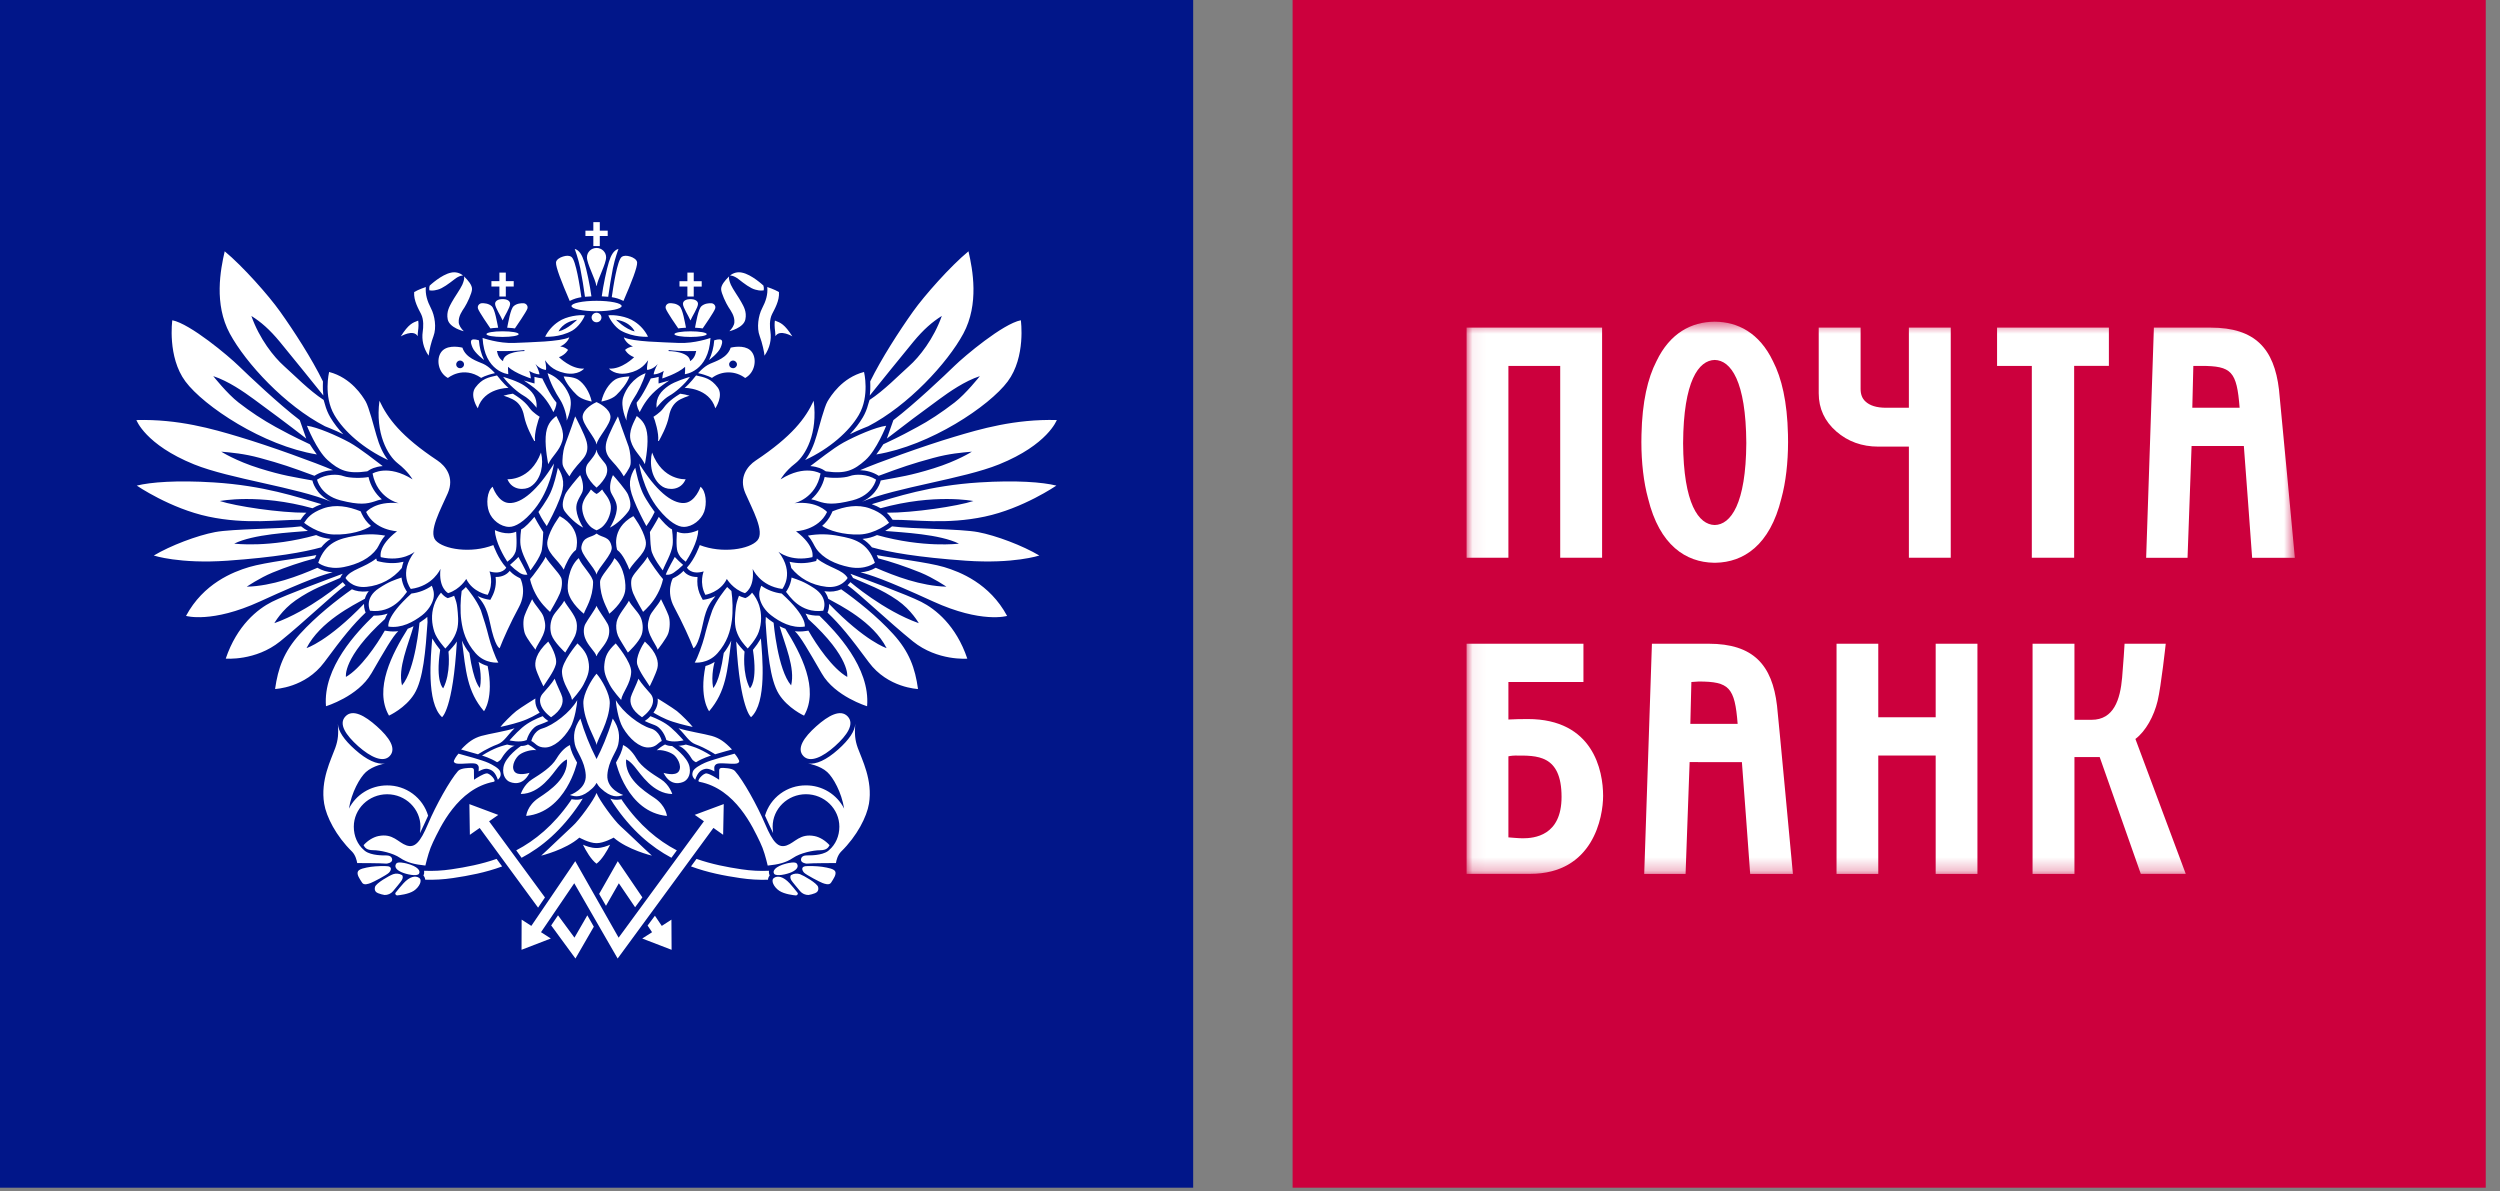
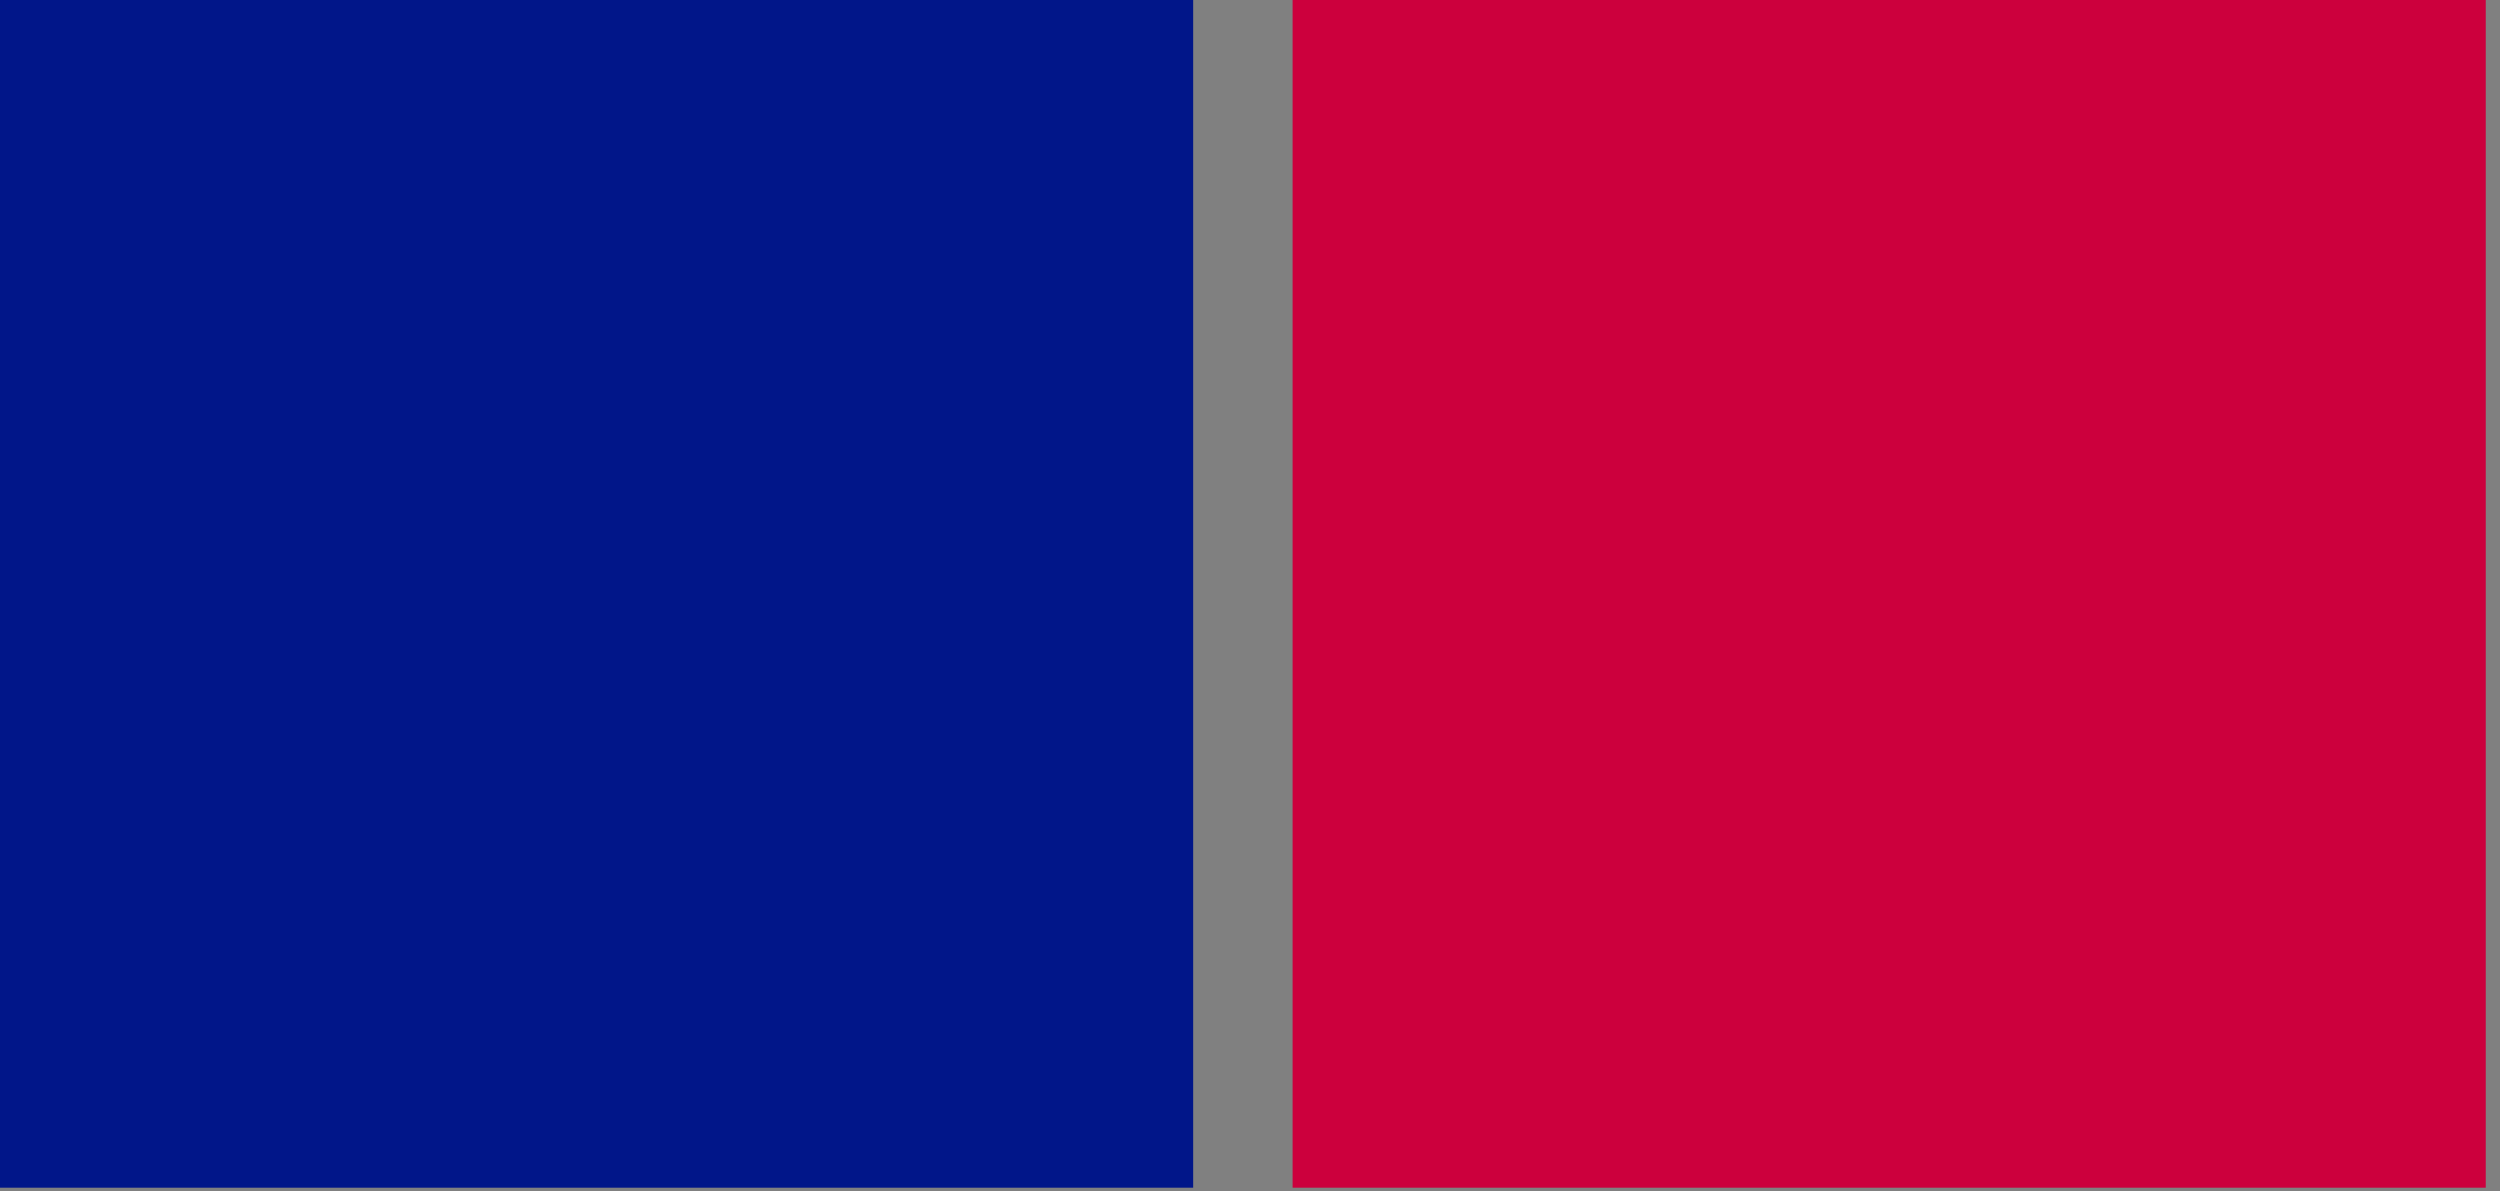
<svg xmlns="http://www.w3.org/2000/svg" width="191" height="91" viewBox="0 0 191 91" fill="none">
  <rect x="0" y="0" width="191" height="91" fill="#808080" stroke="none" />
  <path d="M0 0H91.158V90.74H0V0Z" fill="#011689" />
-   <path d="M60.091 65.97C59.21 66.194 58.994 66.547 59.148 66.763C59.304 66.969 60.091 66.812 60.503 66.622C60.921 66.427 61.022 66.194 60.88 65.98C60.766 65.809 60.227 65.938 60.091 65.97ZM53.099 25.036C53.542 25.072 53.508 25.061 53.685 25.092C53.788 24.945 54.567 23.816 54.636 23.58C54.716 23.353 54.529 23.177 54.352 23.168C54.177 23.158 53.828 23.177 53.591 23.393C53.338 23.621 53.181 24.643 53.099 25.036ZM66.469 38.846C65.519 38.499 64.543 38.691 63.603 39.063L63.513 39.262C63.334 39.648 63.084 39.944 62.811 40.178C63.301 40.529 64.427 40.874 65.643 40.835C66.866 40.807 67.926 39.941 67.926 39.941C67.681 39.593 67.429 39.193 66.469 38.846ZM64.76 44.159C64.39 43.509 63.317 43.389 62.413 42.672L62.354 42.861L62.15 42.91C61.55 43.059 60.923 43.062 60.322 42.919C60.384 43.066 60.432 43.283 60.455 43.399C61.081 44.163 61.965 44.699 63.139 44.835C64.308 44.965 64.76 44.159 64.76 44.159ZM62.529 38.304C63.124 38.499 63.666 38.597 65.141 38.223C66.708 37.817 66.931 36.641 66.931 36.641C66.244 36.2 65.359 36.205 64.91 36.376C64.46 36.538 63.438 36.538 63.004 36.441C62.854 37.103 62.495 37.701 61.98 38.147C62.186 38.188 62.365 38.244 62.529 38.304ZM63.789 57.008C64.721 56.171 65.31 55.313 64.762 54.735C64.217 54.155 63.293 54.658 62.356 55.494C61.422 56.329 60.834 57.185 61.378 57.762C61.884 58.302 62.855 57.843 63.789 57.008ZM61.43 54.675C62.605 52.647 61.188 49.93 60.003 48.038C59.853 47.982 59.705 47.917 59.562 47.843C59.977 49.299 60.767 51.03 60.442 52.364C59.409 51.166 59.104 47.577 59.104 47.577C58.894 47.443 58.695 47.293 58.508 47.13C58.508 47.257 58.501 47.395 58.492 47.53C58.635 49.693 58.816 51.916 59.505 53.024C60.184 54.112 61.43 54.675 61.43 54.675ZM58.904 47C59.577 47.522 60.483 48.019 61.482 47.871C61.482 47.871 61.712 47.14 59.722 45.346C59.16 45.279 58.623 45.074 58.16 44.749C58.078 44.978 57.943 45.285 58.043 45.724C58.141 46.166 58.451 46.649 58.904 47ZM66.115 35.154C66.971 34.396 67.705 32.528 67.705 32.528C66.918 32.625 65.387 33.295 64.46 33.8C63.608 34.268 62.414 35.246 61.908 35.609C62.506 35.654 62.855 35.864 62.886 35.882L63.089 36.01C64.61 36.228 65.23 35.935 66.115 35.155V35.154ZM62.605 47.041L62.56 47.036C62.214 47.045 61.869 46.991 61.543 46.878C61.632 47.031 61.701 47.17 61.747 47.291C65.008 50.255 64.728 51.717 64.728 51.717C63.616 51.087 62.383 49.28 61.761 48.18L61.536 48.212C61.269 48.254 60.996 48.258 60.728 48.224C61.153 48.614 61.773 49.715 62.787 51.461C63.792 53.211 66.246 53.956 66.246 53.956C66.497 50.992 63.854 48.258 62.605 47.041ZM62.197 44.936C61.397 44.416 61.022 44.315 60.477 44.124C60.397 44.774 60.077 45.183 60.05 45.217C60.286 45.487 61.128 46.891 62.893 46.659C62.893 46.659 63.363 45.7 62.197 44.936ZM57.734 35.186C57.109 35.602 56.42 36.465 56.944 37.679C57.466 38.894 58.456 40.617 57.863 41.29C57.274 41.962 55.173 42.312 53.462 41.644C53.462 41.644 53.104 42.694 52.482 43.366C52.482 43.366 52.773 43.947 53.761 43.656C53.761 43.656 53.4 44.517 53.891 45.446C53.891 45.446 55.041 45.251 55.53 44.231C55.53 44.231 55.991 45.026 56.913 45.316C56.913 45.316 57.67 44.936 57.504 43.459C57.504 43.459 58.059 44.775 59.77 44.995C59.77 44.995 60.754 43.784 59.473 42.151C59.473 42.151 60.392 42.952 62.067 42.567C62.067 42.567 62.328 41.738 60.815 40.588C60.815 40.588 62.529 40.523 63.187 39.117C63.187 39.117 62.46 38.251 60.691 38.446C60.691 38.446 62.33 38.093 62.69 36.177C62.69 36.177 61.508 35.441 59.639 36.623C59.639 36.623 59.966 36.018 60.752 35.412C61.541 34.801 62.496 33.109 62.163 30.618C61.541 31.957 60.517 33.332 57.734 35.186ZM57.713 22.129C58.088 22.227 58.17 22.201 58.349 22.183C58.37 22.061 58.361 21.936 58.325 21.817C58.325 21.817 57.435 20.972 56.686 20.828C56.527 20.793 56.363 20.794 56.205 20.832C56.047 20.871 55.9 20.945 55.775 21.049C55.775 21.049 56.041 21.024 56.441 21.341C56.841 21.655 57.336 22.037 57.713 22.129ZM56.105 24.632C56.089 24.864 55.92 25.108 55.724 25.306C55.724 25.306 56.817 25.056 56.947 24.398C57.068 23.813 56.813 23.402 56.634 23.077C56.471 22.768 55.966 22.058 55.84 21.76C55.726 21.491 55.662 21.265 55.703 21.115C55.37 21.442 55.088 21.786 55.094 22.09C55.098 22.397 55.47 23.177 55.662 23.473C55.858 23.77 56.141 24.159 56.105 24.632ZM58.229 23.549C57.935 24.112 57.796 25.041 58.043 25.683C58.239 26.203 58.395 26.942 58.408 27.175C58.816 26.582 58.947 25.948 58.862 25.353C58.812 25.004 58.767 24.429 58.991 23.988C59.175 23.621 59.566 22.965 59.512 22.313C59.187 22.115 58.62 21.929 58.62 21.929C58.674 22.495 58.514 23.005 58.229 23.549ZM54.174 27.505C54.174 27.505 54.892 26.978 55.065 26.533C55.241 26.093 55.287 25.784 54.567 25.998C54.531 26.52 54.397 27.031 54.174 27.505ZM65.612 31.705C66.461 30.256 66.012 28.418 66.012 28.418C64.326 28.857 63.464 30.266 63.221 30.669C62.981 31.07 62.578 32.625 62.398 33.252C62.179 34.021 61.887 34.676 61.51 35.147C63.381 34.279 64.878 32.962 65.612 31.705ZM59.22 25.306C59.233 25.43 59.242 25.553 59.247 25.683C59.577 25.127 60.537 25.699 60.537 25.699C59.933 24.759 59.639 24.656 59.202 24.492C59.167 24.72 59.175 24.986 59.218 25.305L59.22 25.306ZM68.254 32.099L67.756 33.508C69.075 32.485 70.41 31.482 71.76 30.501C72.537 29.931 73.701 29.117 74.862 28.736C74.862 28.736 73.794 30.087 72.932 30.75C71.942 31.515 70.931 32.178 70.095 32.62C69.359 33.015 68.982 33.238 67.485 33.943C67.382 34.125 67.072 34.552 66.951 34.72C71.065 34.053 75.59 31.023 76.987 29.146C78.391 27.269 77.992 24.468 77.992 24.468C76.632 24.731 73.685 27.207 72.923 27.953C72.159 28.696 69.854 30.881 68.254 32.099ZM64.928 33.179C65.248 33.023 65.616 32.856 65.986 32.705L66.329 32.567C69.369 30.997 72.381 27.747 73.6 25.488C74.816 23.228 74.315 20.603 73.992 19.199C72.611 20.337 70.626 22.579 69.759 23.798C68.695 25.293 67.331 27.41 66.486 29.135V29.185C66.492 29.364 66.497 29.559 66.489 29.765L66.453 30.215C67.451 28.979 68.645 27.488 69.782 26.109C70.562 25.166 71.225 24.596 71.955 24.136C71.338 25.883 70.236 27.279 69.449 27.974C68.67 28.667 67.539 29.838 66.433 30.556L66.324 30.911C66.236 31.251 66.101 31.577 65.924 31.881C65.665 32.323 65.33 32.758 64.928 33.181V33.179ZM80.737 32.09C77.515 32.008 74.909 32.773 72.9 33.374C70.551 34.073 66.967 35.376 65.715 35.921C66.185 35.935 66.7 36.07 67.135 36.351C68.884 35.701 69.698 35.422 71.288 34.991C72.541 34.648 73.468 34.58 74.253 34.507C74.253 34.507 73.15 35.217 71.331 35.781C69.527 36.342 68.752 36.437 67.287 36.709C67.279 36.761 67.06 37.776 65.851 38.337C68.451 37.232 73.579 36.593 76.331 35.477C80.057 33.969 80.739 32.092 80.739 32.092L80.737 32.09ZM57.125 49.546C57.125 49.546 57.781 48.846 57.971 48.269C58.197 47.611 58.206 46.899 57.997 46.236C57.88 45.886 57.697 45.56 57.458 45.277C57.356 45.419 57.227 45.538 57.078 45.63L56.944 45.695L56.8 45.65C56.682 45.614 56.568 45.569 56.458 45.515C56.31 45.91 56.255 46.1 56.216 46.434C56.167 46.88 56.079 47.583 56.247 48.155C56.459 48.854 56.883 49.281 57.125 49.546ZM66.842 42.998C66.287 41.397 65.185 41.15 64.104 40.953C63.319 40.79 62.51 40.779 61.721 40.921C62.067 41.299 62.186 41.672 62.354 41.912C62.885 42.664 63.817 43.108 64.883 43.326C66.143 43.573 66.842 42.999 66.842 42.999V42.998ZM47.081 30.188C47.456 29.824 47.916 29.281 48.091 28.762C48.091 28.762 47.343 28.774 46.994 29C46.542 29.289 46.109 29.921 45.946 30.678C45.946 30.678 46.705 30.552 47.081 30.188ZM44.163 29C43.814 28.774 43.063 28.762 43.063 28.762C43.239 29.282 43.701 29.824 44.078 30.188C44.451 30.552 45.206 30.678 45.206 30.678C45.041 29.921 44.614 29.289 44.163 29ZM35.145 28.132C35.107 28.132 35.069 28.124 35.033 28.11C34.998 28.095 34.966 28.073 34.939 28.046C34.912 28.019 34.89 27.987 34.876 27.951C34.862 27.916 34.854 27.878 34.855 27.84C34.855 27.677 34.986 27.547 35.145 27.547C35.315 27.547 35.451 27.677 35.451 27.84C35.451 28.002 35.315 28.132 35.145 28.132ZM35.328 26.561C34.925 26.466 34.075 26.372 33.699 26.912C33.32 27.448 33.466 28.463 34.22 28.878C34.22 28.878 35.369 27.914 36.763 28.873C36.763 28.873 37.085 28.668 37.813 28.509C37.813 28.509 37.385 28.002 36.905 27.791C36.473 27.599 35.583 27.347 35.328 26.561ZM38.912 40.255C39.352 40.255 40.018 39.905 40.838 38.898C42.049 37.414 42.325 35.412 42.325 35.412C41.084 37.434 39.849 38.485 38.886 38.43C38.032 38.386 37.637 37.187 37.637 37.187C37.206 37.525 37.13 38.486 37.359 39.099C37.58 39.717 38.247 40.255 38.912 40.255ZM38.851 29.634C38.479 29.341 37.971 28.683 37.971 28.683C37.307 28.834 36.838 28.919 36.326 29.598C35.852 30.227 36.502 31.194 36.502 31.194C36.975 29.616 38.851 29.634 38.851 29.634ZM53.899 50.884C53.4 53.333 54.177 54.338 54.177 54.338C55.467 52.834 55.574 51.267 55.868 48.943C55.726 49.251 55.542 49.572 55.294 49.889C54.954 52.234 54.484 52.561 54.484 52.561C54.301 51.565 54.598 50.57 54.598 50.57C54.382 50.709 54.147 50.815 53.899 50.884ZM55.881 45.152C55.757 45.045 55.649 44.941 55.555 44.847C55.369 45.078 54.735 45.848 54.423 46.62C54.185 47.276 53.934 48.17 53.81 48.68C53.679 49.189 53.303 50.256 53.077 50.62C53.077 50.62 54.081 50.744 54.823 49.899C55.553 49.07 55.798 48.24 55.917 47.385C56.002 46.719 55.977 45.789 55.881 45.152ZM55.705 27.84C55.705 27.677 55.842 27.547 56.002 27.547C56.165 27.547 56.304 27.677 56.304 27.84C56.304 28.002 56.167 28.132 56.002 28.132C55.924 28.132 55.849 28.101 55.793 28.047C55.737 27.992 55.706 27.917 55.705 27.84ZM56.931 28.88C57.688 28.463 57.837 27.448 57.456 26.913C57.081 26.372 56.23 26.466 55.824 26.561C55.571 27.347 54.678 27.601 54.25 27.791C53.767 28.002 53.336 28.509 53.336 28.509C54.064 28.668 54.391 28.873 54.391 28.873C54.757 28.598 55.203 28.449 55.662 28.45C56.12 28.451 56.566 28.603 56.931 28.88ZM54.652 31.194C54.652 31.194 55.303 30.227 54.827 29.596C54.317 28.919 53.849 28.832 53.181 28.683C53.181 28.683 52.678 29.341 52.306 29.634C52.306 29.634 54.18 29.616 54.652 31.194ZM53.521 37.187C53.521 37.187 53.122 38.386 52.27 38.43C51.31 38.485 50.071 37.434 48.831 35.412C48.831 35.412 49.105 37.414 50.316 38.898C51.132 39.905 51.802 40.255 52.241 40.255C52.904 40.255 53.573 39.717 53.798 39.099C54.019 38.485 53.95 37.525 53.521 37.187ZM53.178 58.233C53.694 57.915 54.223 57.759 54.325 57.728C53.868 57.436 53.477 57.245 53.163 57.122C52.845 56.997 52.401 56.886 52.401 56.886C52.195 56.951 51.829 56.984 51.829 56.984C52.259 57.075 52.726 57.746 52.833 57.943C52.948 58.149 53.176 58.235 53.176 58.235L53.178 58.233ZM52.252 59.715C52.435 59.629 52.81 59.301 52.685 58.611C52.548 57.803 51.346 56.995 51.346 56.995C51.16 57 50.975 56.959 50.807 56.878C50.579 56.999 50.367 57.148 50.176 57.32C50.54 57.26 51.134 57.419 51.465 57.661C51.715 57.843 52.123 58.474 51.872 58.911C51.619 59.343 50.695 59.046 50.695 59.046C51.237 60.138 52.071 59.805 52.252 59.715ZM53.901 58.74C54.172 58.687 54.583 58.935 54.583 58.935C54.583 58.729 54.5 58.526 54.737 58.375C54.961 58.235 55.871 58.403 56.255 58.337C56.441 58.305 56.513 58.199 56.462 58.094C56.345 57.826 56.123 57.579 56.123 57.579C55.682 57.705 54.319 58.06 53.828 58.289C53.527 58.427 53.029 58.692 52.94 58.935C52.815 59.267 52.98 59.428 53.111 59.576C53.317 58.987 53.542 58.815 53.901 58.74ZM57.525 49.65C57.899 52.138 57.292 52.587 57.292 52.587C56.686 51.425 56.885 49.783 56.885 49.783C56.737 49.611 56.428 49.303 56.248 49.012C56.544 54.195 57.381 54.792 57.381 54.792C58.604 53.68 58.24 50.128 58.132 48.778C57.954 49.085 57.751 49.377 57.525 49.65ZM51.71 64.969C50.274 64.217 48.865 63.065 47.593 61.241C47.56 61.179 47.523 61.119 47.48 61.063C47.48 61.063 47.004 61.176 46.628 61.014L46.873 61.41C48.24 63.438 49.75 64.709 51.297 65.533L51.71 64.969ZM35.271 45.152C35.181 45.789 35.147 46.719 35.242 47.385C35.356 48.24 35.601 49.07 36.331 49.899C37.072 50.744 38.074 50.62 38.074 50.62C37.846 50.256 37.473 49.189 37.348 48.68C37.174 47.985 36.969 47.297 36.736 46.62C36.42 45.849 35.784 45.078 35.593 44.848C35.508 44.939 35.397 45.043 35.27 45.152H35.271ZM39.39 42.151C39.529 41.766 39.434 40.62 39.434 40.62C38.694 40.956 37.811 40.5 37.811 40.5C37.821 41.377 38.536 42.585 38.758 42.915C39.117 42.65 39.269 42.466 39.39 42.151ZM34.69 58.094C34.639 58.199 34.706 58.305 34.899 58.337C35.279 58.403 36.19 58.235 36.416 58.375C36.651 58.526 36.564 58.731 36.564 58.935C36.564 58.935 36.982 58.687 37.245 58.74C37.611 58.817 37.831 58.987 38.038 59.576C38.17 59.429 38.335 59.267 38.208 58.935C38.121 58.692 37.623 58.427 37.326 58.289C36.837 58.061 35.475 57.704 35.028 57.579C35.028 57.579 34.804 57.826 34.69 58.094ZM36.646 63.256L41.109 69.344L41.635 68.565C39.826 66.105 37.594 63.056 37.367 62.748L38.069 62.26L35.861 61.435L35.898 63.781L36.646 63.256ZM34.695 45.516C34.583 45.572 34.467 45.617 34.347 45.651L34.21 45.698L34.073 45.632C34.055 45.62 33.877 45.521 33.691 45.279C33.453 45.561 33.273 45.887 33.16 46.238C32.919 46.958 32.987 47.664 33.183 48.269C33.369 48.846 34.026 49.548 34.026 49.548C34.262 49.283 34.695 48.857 34.904 48.157C35.074 47.585 34.984 46.881 34.937 46.436C34.904 46.1 34.843 45.911 34.695 45.516ZM34.904 49.01C34.727 49.303 34.414 49.611 34.262 49.783C34.262 49.783 34.466 51.425 33.861 52.587C33.861 52.587 33.255 52.138 33.629 49.65C33.405 49.375 33.202 49.083 33.022 48.778C32.916 50.126 32.548 53.68 33.773 54.792C33.773 54.792 34.61 54.194 34.904 49.01ZM51.718 40.62C51.718 40.62 51.624 41.766 51.767 42.151C51.882 42.466 52.035 42.65 52.391 42.915C52.616 42.585 53.336 41.379 53.344 40.5C53.344 40.5 52.459 40.956 51.718 40.62ZM34.501 66.414C33.779 66.521 33.08 66.557 32.403 66.526C32.414 66.635 32.414 66.778 32.349 66.883C32.349 66.883 32.486 67.038 32.486 67.208C33.169 67.231 33.882 67.192 34.608 67.083C35.816 66.904 37.087 66.666 38.363 66.196L37.94 65.619C36.771 66.029 35.606 66.25 34.501 66.414ZM30.832 67.477C30.616 67.715 30.41 67.961 30.212 68.214C30.168 68.296 30.24 68.424 30.372 68.406C30.499 68.393 31.213 68.323 31.621 68.053C32.029 67.78 32.302 67.255 32.019 67.067C31.738 66.877 31.301 66.968 30.832 67.477ZM43.889 71.636C43.714 71.404 43.246 70.766 42.632 69.93L42.11 70.702L43.964 73.231L45.368 70.8L44.872 69.93C44.504 70.57 44.111 71.256 43.889 71.636ZM55.248 63.778L55.294 61.431L53.077 62.255L53.78 62.745L47.263 71.638L43.949 65.793L43.541 66.402L40.593 70.738L39.853 70.26L39.845 72.564L42.084 71.701L41.333 71.219C41.739 70.618 43.34 68.269 43.873 67.48L47.188 73.231L54.505 63.253L55.248 63.778ZM27.935 46.8C27.909 46.746 27.892 46.69 27.879 46.654C27.828 46.485 27.804 46.31 27.809 46.134C25.031 49.02 23.419 49.514 23.419 49.514C24.451 47.487 26.996 46.231 27.876 45.745C27.935 45.533 28.036 45.335 28.173 45.162C28.137 45.173 28.098 45.175 28.059 45.178C27.569 45.237 27.179 45.151 26.884 45.022C25.724 45.84 24.149 47.08 22.916 48.435C21.684 49.792 21.242 51.048 21.016 52.639C21.016 52.639 23.318 52.559 24.774 50.598C26.227 48.633 26.954 47.738 27.935 46.8ZM26.402 44.71C26.322 44.639 26.25 44.56 26.186 44.475C26.186 44.475 23.643 46.662 20.958 47.611C20.958 47.611 21.529 46.595 22.595 45.859C23.888 44.965 24.856 44.666 25.987 44.156L26.08 43.989C26.116 43.932 26.146 43.882 26.186 43.834C25.238 44.19 21.867 45.428 20.776 45.979C19.683 46.53 18.106 47.778 17.247 50.318C17.247 50.318 19.523 50.515 21.4 49.004C23.277 47.487 25.466 45.38 26.402 44.71ZM30.705 66.854C30.605 66.795 30.493 66.759 30.378 66.747C30.262 66.736 30.145 66.75 30.036 66.789C29.752 66.89 28.718 67.481 28.651 67.763C28.58 68.04 28.723 68.177 28.885 68.24C29.043 68.3 29.236 68.359 29.38 68.377C29.502 68.38 29.623 68.356 29.734 68.307C29.846 68.258 29.945 68.184 30.024 68.092C30.155 67.93 30.64 67.366 30.705 67.233C30.775 67.111 30.811 66.924 30.705 66.854ZM50.559 70.738L50.035 69.961L49.477 70.712C49.627 70.926 49.74 71.103 49.818 71.221L49.067 71.703L51.31 72.566L51.297 70.26L50.559 70.74V70.738ZM29.961 65.683C29.954 65.421 29.716 65.353 29.499 65.353C29.283 65.353 28.381 65.374 27.899 65.023C27.867 65 27.837 64.975 27.809 64.948C27.313 64.525 27.03 63.876 27.03 63.16C27.03 61.797 28.172 60.681 29.58 60.681C30.988 60.681 32.124 61.797 32.124 63.162C32.124 63.346 32.088 63.653 32.088 63.653C32.204 63.438 32.623 62.491 32.708 62.317C32.509 61.646 32.096 61.058 31.532 60.641C30.968 60.224 30.283 60.001 29.58 60.005C28.296 60.005 27.187 60.73 26.658 61.782C26.857 60.531 27.499 59.404 27.951 58.989C28.495 58.492 29.415 58.331 29.415 58.331C28.811 58.428 28.012 58.065 27.12 57.265C26.271 56.513 25.84 55.85 25.814 55.299C25.865 56.077 25.84 56.513 25.612 57.148C25.306 58.009 24.466 59.607 24.768 61.406C24.931 62.394 25.666 63.864 26.9 65.067C27.161 65.336 27.257 65.736 27.29 65.939C27.29 65.939 29.104 65.939 29.533 65.981C29.533 65.981 29.966 65.939 29.961 65.683ZM29.637 66.183C29.425 66.15 28.744 66.168 28.336 66.225C27.891 66.298 27.383 66.383 27.328 66.623C27.279 66.854 27.44 67.091 27.667 67.439C27.804 67.654 28.137 67.528 28.32 67.462C28.505 67.397 29.554 66.849 29.721 66.669C29.889 66.49 29.961 66.235 29.639 66.181L29.637 66.183ZM70.381 45.981C69.292 45.43 65.918 44.192 64.972 43.836C65.008 43.885 65.041 43.934 65.074 43.99L65.172 44.158C66.303 44.668 67.268 44.967 68.567 45.861C69.623 46.597 70.196 47.612 70.196 47.612C67.513 46.663 64.972 44.476 64.972 44.476C64.906 44.561 64.833 44.639 64.754 44.712C65.684 45.381 67.877 47.489 69.752 49.005C71.631 50.516 73.902 50.32 73.902 50.32C73.047 47.78 71.47 46.532 70.381 45.981ZM72.124 43.322C70.88 42.954 68.097 42.629 66.984 42.409C67.025 42.487 67.06 42.569 67.096 42.658C68.017 42.89 69.223 43.298 70.325 43.743C71.338 44.161 72.304 44.822 72.304 44.822C70.35 44.77 68.378 44.018 66.905 43.378C66.55 43.583 66.15 43.703 65.74 43.725C66.445 43.907 67.597 44.258 71.29 45.952C74.988 47.642 76.943 47.057 76.943 47.057C75.61 44.577 73.36 43.693 72.124 43.322ZM52.517 22.657H53.002V21.894H53.61V21.483H53.002V20.829H52.517V21.483H51.913V21.892H52.517V22.657ZM68.151 40.214C68.135 40.23 67.939 40.383 67.63 40.565C68.964 40.68 71.799 40.809 73.262 41.535C73.262 41.535 70.562 41.883 67.005 40.879C66.642 41.041 66.367 41.124 65.895 41.173C66.151 41.335 66.398 41.54 66.616 41.818C67.918 42.185 70.133 42.581 73.794 42.838C77.454 43.092 79.405 42.442 79.405 42.442C78.132 41.683 76.099 40.913 74.725 40.654C73.345 40.394 69.736 40.423 68.151 40.214ZM25.414 43.725C25.004 43.703 24.605 43.584 24.25 43.378C22.778 44.018 20.806 44.77 18.852 44.824C18.852 44.824 19.815 44.161 20.829 43.743C21.879 43.312 22.957 42.95 24.054 42.658C24.09 42.574 24.128 42.491 24.169 42.409C23.055 42.627 20.277 42.954 19.033 43.324C17.792 43.695 15.544 44.577 14.212 47.055C14.212 47.055 16.168 47.642 19.86 45.952C23.552 44.258 24.711 43.907 25.414 43.725ZM64.27 45.024C63.9 45.18 63.494 45.234 63.095 45.18C63.057 45.178 63.018 45.173 62.981 45.164C63.134 45.364 63.226 45.562 63.28 45.749C64.156 46.234 66.708 47.487 67.736 49.517C67.736 49.517 66.123 49.021 63.342 46.137C63.352 46.365 63.311 46.593 63.221 46.803C64.199 47.738 64.927 48.636 66.38 50.599C67.833 52.561 70.136 52.64 70.136 52.64C69.916 51.049 69.472 49.793 68.237 48.438C67.005 47.081 65.431 45.841 64.27 45.024ZM61.12 66.787C61.009 66.749 60.891 66.735 60.775 66.747C60.658 66.758 60.545 66.795 60.444 66.854C60.344 66.922 60.379 67.111 60.444 67.233C60.521 67.366 60.999 67.931 61.133 68.092C61.212 68.184 61.31 68.257 61.421 68.306C61.531 68.355 61.652 68.379 61.773 68.377C61.943 68.349 62.109 68.304 62.269 68.24C62.429 68.175 62.571 68.04 62.504 67.763C62.432 67.481 61.401 66.89 61.12 66.787ZM59.138 67.069C58.856 67.257 59.127 67.782 59.535 68.055C59.943 68.325 60.651 68.395 60.783 68.408C60.913 68.424 60.991 68.296 60.94 68.216C60.743 67.963 60.537 67.717 60.323 67.478C59.85 66.969 59.412 66.88 59.138 67.069ZM65.34 55.297C65.319 55.848 64.879 56.509 64.034 57.263C63.139 58.063 62.341 58.425 61.739 58.329C61.739 58.329 62.661 58.489 63.203 58.987C63.66 59.402 64.293 60.53 64.493 61.781C64.221 61.244 63.803 60.793 63.288 60.479C62.773 60.165 62.179 60 61.575 60.003C60.872 59.997 60.186 60.22 59.621 60.637C59.056 61.054 58.644 61.644 58.446 62.316C58.527 62.489 58.952 63.437 59.066 63.651C59.066 63.651 59.03 63.344 59.03 63.16C59.03 61.795 60.17 60.678 61.575 60.678C62.983 60.678 64.127 61.795 64.127 63.16C64.127 63.876 63.838 64.525 63.343 64.946C63.312 64.972 63.289 64.995 63.257 65.021C62.775 65.372 61.869 65.351 61.657 65.351C61.44 65.351 61.203 65.419 61.195 65.681C61.188 65.938 61.616 65.98 61.616 65.98C62.05 65.938 63.866 65.938 63.866 65.938C63.895 65.734 63.995 65.335 64.259 65.065C65.488 63.862 66.225 62.392 66.389 61.404C66.688 59.605 65.846 58.008 65.536 57.146C65.31 56.513 65.289 56.075 65.34 55.297ZM58.751 66.526C58.08 66.558 57.375 66.523 56.652 66.415C55.548 66.251 54.383 66.03 53.214 65.619L52.792 66.194C54.068 66.667 55.344 66.908 56.547 67.085C57.277 67.195 57.984 67.233 58.674 67.212C58.674 67.039 58.805 66.883 58.805 66.883C58.751 66.772 58.733 66.648 58.751 66.526ZM62.816 66.224C62.413 66.167 61.732 66.147 61.515 66.181C61.197 66.233 61.268 66.49 61.43 66.669C61.601 66.848 62.651 67.395 62.836 67.46C63.015 67.527 63.346 67.652 63.492 67.438C63.715 67.09 63.875 66.853 63.828 66.622C63.773 66.381 63.263 66.297 62.816 66.224ZM74.825 36.857C70.998 37.1 68.451 37.973 66.602 38.519C66.874 38.617 67.095 38.724 67.279 38.828C71.418 37.684 74.364 38.279 74.364 38.279C73.156 38.673 69.778 39.184 67.748 39.172C67.952 39.359 68.084 39.546 68.197 39.713C69.93 39.697 72.306 40.09 75.229 39.47C78.153 38.852 80.708 37.1 80.708 37.1C79.663 36.836 77.632 36.678 74.825 36.857ZM44.418 22.704C44.302 21.876 43.995 19.88 43.664 19.633C43.492 19.508 43.269 19.521 43.017 19.598C42.761 19.675 42.49 19.841 42.478 20.059C42.462 20.425 42.892 21.517 43.525 22.992C43.9 22.807 44.096 22.765 44.418 22.704ZM17.361 42.838C21.021 42.58 23.241 42.183 24.544 41.815C24.744 41.56 24.987 41.343 25.262 41.171C24.789 41.122 24.512 41.041 24.152 40.879C20.593 41.881 17.895 41.533 17.895 41.533C19.356 40.809 22.193 40.679 23.526 40.563C23.342 40.46 23.168 40.343 23.003 40.212C21.42 40.423 17.81 40.393 16.434 40.651C15.058 40.911 13.025 41.681 11.75 42.442C11.75 42.442 13.704 43.093 17.361 42.838ZM44.691 22.674C44.85 22.656 45.017 22.648 45.185 22.641C45.084 21.845 44.8 20.527 44.638 20.009C44.47 19.485 44.258 19.11 43.909 19.017C43.909 19.017 44.181 19.745 44.333 20.493C44.48 21.242 44.593 21.959 44.692 22.674H44.691ZM44.096 24.427C44.096 24.427 43.375 25.158 42.673 25.321C42.673 25.321 42.96 24.586 44.096 24.427ZM43.726 25.256C44.191 24.986 44.591 24.375 44.679 24.091C44.286 24.037 43.285 24.144 42.671 24.572C42.233 24.86 41.88 25.259 41.648 25.727C41.648 25.727 42.745 25.808 43.726 25.256ZM38.154 22.656H38.644V21.892H39.248V21.481H38.644V20.828H38.154V21.481H37.544V21.89H38.154V22.654V22.656ZM47.064 24.427C48.197 24.586 48.488 25.321 48.488 25.321C47.781 25.158 47.064 24.427 47.064 24.427ZM46.477 24.091C46.569 24.375 46.969 24.986 47.431 25.256C48.411 25.808 49.51 25.727 49.51 25.727C49.28 25.258 48.926 24.859 48.488 24.573C47.872 24.144 46.873 24.037 46.478 24.091H46.477ZM51.818 25.092C51.998 25.059 51.963 25.072 52.41 25.036C52.324 24.642 52.166 23.621 51.916 23.393C51.678 23.177 51.327 23.158 51.152 23.166C50.979 23.177 50.793 23.353 50.868 23.58C50.938 23.816 51.712 24.945 51.818 25.092ZM45.331 18.8H45.824V18.031H46.429V17.623H45.825V16.973H45.331V17.623H44.727V18.029H45.331V18.8ZM47.632 22.992C48.271 21.517 48.693 20.425 48.677 20.061C48.667 19.841 48.398 19.675 48.147 19.598C47.889 19.521 47.66 19.508 47.493 19.633C47.164 19.88 46.854 21.876 46.739 22.704C47.066 22.765 47.262 22.807 47.632 22.992ZM46.467 22.674C46.565 21.959 46.679 21.244 46.826 20.493C46.978 19.745 47.25 19.016 47.25 19.016C46.896 19.11 46.685 19.487 46.522 20.007C46.356 20.527 46.077 21.846 45.974 22.64C46.14 22.648 46.305 22.656 46.467 22.674ZM38.747 25.036C39.194 25.072 39.16 25.061 39.338 25.092C39.442 24.945 40.216 23.816 40.293 23.58C40.363 23.353 40.178 23.177 40.002 23.168C39.829 23.158 39.475 23.177 39.241 23.393C38.993 23.621 38.835 24.642 38.748 25.035L38.747 25.036ZM24.828 32.567L25.169 32.705C25.542 32.856 25.909 33.023 26.23 33.179C25.849 32.786 25.515 32.35 25.235 31.881C25.058 31.577 24.922 31.251 24.831 30.911L24.727 30.556C23.623 29.838 22.486 28.667 21.707 27.973C20.925 27.279 19.815 25.883 19.204 24.138C19.934 24.596 20.595 25.166 21.375 26.109C22.513 27.488 23.703 28.979 24.703 30.215L24.668 29.765C24.662 29.559 24.668 29.364 24.673 29.185L24.67 29.135C23.828 27.412 22.461 25.293 21.395 23.798C20.53 22.579 18.546 20.337 17.167 19.199C16.845 20.603 16.334 23.228 17.559 25.488C18.78 27.747 21.788 30.997 24.828 32.567ZM24.205 34.72C24.017 34.467 23.839 34.208 23.671 33.943C22.177 33.238 21.797 33.017 21.059 32.62C20.065 32.073 19.117 31.447 18.223 30.75C17.361 30.087 16.292 28.735 16.292 28.735C17.453 29.117 18.62 29.931 19.399 30.501C20.407 31.242 22.03 32.435 23.398 33.508L22.902 32.097C21.304 30.88 19 28.696 18.233 27.953C17.471 27.206 14.522 24.731 13.164 24.468C13.164 24.468 12.771 27.267 14.168 29.146C15.567 31.023 20.091 34.053 24.205 34.72ZM22.962 39.713C23.073 39.548 23.206 39.359 23.408 39.172C21.379 39.184 18.004 38.673 16.796 38.279C16.796 38.279 19.74 37.684 23.876 38.829C24.062 38.724 24.285 38.618 24.559 38.519C22.703 37.973 20.161 37.1 16.331 36.857C13.523 36.678 11.499 36.836 10.449 37.1C10.449 37.1 13.007 38.852 15.928 39.47C18.853 40.089 21.227 39.697 22.962 39.713ZM29.646 35.147C29.268 34.676 28.973 34.021 28.758 33.252C28.58 32.625 28.175 31.07 27.936 30.669C27.698 30.266 26.833 28.857 25.145 28.418C25.145 28.418 24.696 30.256 25.545 31.705C26.275 32.962 27.778 34.279 29.646 35.147ZM14.823 35.477C17.58 36.592 22.703 37.232 25.305 38.337C24.095 37.776 23.876 36.761 23.867 36.709C22.406 36.436 21.625 36.342 19.825 35.781C18.008 35.217 16.904 34.507 16.904 34.507C17.688 34.58 18.613 34.648 19.872 34.991C21.459 35.422 22.273 35.7 24.023 36.351C24.456 36.07 24.975 35.935 25.44 35.921C24.187 35.376 20.608 34.073 18.258 33.373C16.25 32.771 13.642 32.008 10.42 32.092C10.42 32.092 11.101 33.969 14.823 35.477ZM37.467 25.092C37.648 25.059 37.614 25.072 38.059 25.036C37.974 24.642 37.815 23.621 37.566 23.393C37.331 23.177 36.979 23.158 36.807 23.166C36.628 23.177 36.447 23.353 36.52 23.58C36.589 23.816 37.366 24.945 37.467 25.092ZM30.401 35.41C31.185 36.018 31.518 36.623 31.518 36.623C29.646 35.441 28.464 36.177 28.464 36.177C28.826 38.093 30.465 38.446 30.465 38.446C28.694 38.251 27.972 39.117 27.972 39.117C28.625 40.521 30.334 40.588 30.334 40.588C28.826 41.74 29.092 42.567 29.092 42.567C30.762 42.952 31.681 42.153 31.681 42.153C30.401 43.784 31.387 44.995 31.387 44.995C33.092 44.774 33.653 43.459 33.653 43.459C33.485 44.938 34.241 45.316 34.241 45.316C35.16 45.024 35.622 44.231 35.622 44.231C36.114 45.253 37.261 45.446 37.261 45.446C37.756 44.515 37.397 43.656 37.397 43.656C38.383 43.948 38.678 43.366 38.678 43.366C38.05 42.694 37.692 41.644 37.692 41.644C35.983 42.312 33.879 41.962 33.286 41.29C32.703 40.618 33.684 38.894 34.212 37.679C34.734 36.465 34.045 35.602 33.426 35.186C30.633 33.332 29.615 31.957 28.991 30.618C28.66 33.109 29.615 34.799 30.401 35.41ZM33.441 22.129C33.813 22.037 34.311 21.655 34.715 21.343C35.114 21.024 35.377 21.05 35.377 21.05C35.254 20.946 35.107 20.872 34.95 20.834C34.793 20.795 34.629 20.793 34.471 20.828C33.72 20.974 32.829 21.819 32.829 21.819C32.791 21.936 32.783 22.062 32.808 22.183C32.989 22.199 33.069 22.227 33.441 22.129ZM34.523 23.075C34.349 23.402 34.089 23.813 34.205 24.398C34.341 25.056 35.433 25.306 35.433 25.306C35.234 25.108 35.064 24.864 35.047 24.632C35.015 24.159 35.3 23.77 35.495 23.473C35.687 23.177 36.058 22.397 36.063 22.089C36.071 21.786 35.785 21.442 35.452 21.115C35.495 21.265 35.433 21.489 35.317 21.76C35.188 22.058 34.685 22.768 34.523 23.077V23.075ZM31.912 25.683C31.912 25.553 31.916 25.43 31.936 25.306C31.982 24.986 31.985 24.72 31.951 24.494C31.515 24.656 31.219 24.759 30.62 25.699C30.62 25.699 31.578 25.127 31.912 25.683ZM32.295 25.353C32.21 25.946 32.336 26.582 32.747 27.173C32.815 26.664 32.939 26.165 33.118 25.683C33.363 25.041 33.221 24.112 32.924 23.549C32.641 23.005 32.486 22.495 32.533 21.929C32.533 21.929 31.97 22.115 31.642 22.313C31.59 22.963 31.983 23.621 32.169 23.99C32.39 24.429 32.344 25.004 32.295 25.353ZM36.091 26.533C36.267 26.978 36.984 27.505 36.984 27.505C36.759 27.032 36.625 26.521 36.589 25.998C35.87 25.784 35.911 26.091 36.091 26.533ZM35.862 49.888C35.632 49.597 35.44 49.279 35.291 48.94C35.585 51.264 35.686 52.832 36.977 54.335C36.977 54.335 37.754 53.331 37.255 50.882C37.039 50.824 36.793 50.719 36.561 50.568C36.561 50.568 36.855 51.563 36.667 52.559C36.667 52.559 36.207 52.234 35.862 49.888ZM39.426 30.669C39.7 30.886 39.934 31.223 40.041 31.791C40.198 32.586 40.675 33.439 40.818 33.698L40.877 33.685C40.791 33.14 41.138 32.006 41.233 31.842C41.233 31.842 40.724 31.533 40.49 31.215C40.319 30.977 40.02 30.581 39.184 30.077C38.942 30.11 38.703 30.162 38.469 30.232C38.469 30.232 39.106 30.412 39.426 30.67V30.669ZM48.504 58.599C48.945 59.126 49.895 60.648 51.361 60.663C51.361 60.663 51.144 59.948 50.494 59.535C49.841 59.126 49.012 58.599 48.636 57.965C48.266 57.333 47.871 57.039 47.601 56.922C47.544 57.385 47.314 57.813 47.062 58.26C47.062 58.26 47.907 62.044 50.954 62.338C50.954 62.338 50.889 61.553 49.99 60.954C49.084 60.359 47.737 59.429 47.833 58.024C47.833 58.024 48.073 58.073 48.504 58.599ZM36.52 57.629C36.52 57.629 37.233 57.156 38.015 56.865C38.525 56.672 38.774 56.155 39.315 55.637C38.708 55.851 37.335 56.064 36.765 56.228C36.192 56.396 35.776 56.68 35.229 57.263C35.229 57.263 36.071 57.494 36.52 57.629ZM40.993 31.154C41.058 30.349 40.655 29.876 40.066 29.469C39.602 29.14 38.634 28.845 38.438 28.792C38.833 29.356 39.584 29.994 39.997 30.225C40.523 30.513 40.993 31.154 40.993 31.154ZM45.579 24.622C45.677 24.622 45.771 24.584 45.841 24.516C45.91 24.447 45.95 24.354 45.951 24.256C45.95 24.208 45.94 24.16 45.922 24.116C45.903 24.072 45.875 24.031 45.84 23.998C45.806 23.964 45.765 23.937 45.72 23.919C45.675 23.901 45.627 23.892 45.579 23.892C45.37 23.892 45.198 24.055 45.198 24.256C45.2 24.355 45.241 24.449 45.312 24.518C45.383 24.587 45.479 24.623 45.579 24.622ZM51.083 26.744C52.053 26.864 53.189 26.816 53.189 26.816C53.127 27.165 52.982 27.428 52.726 27.591C52.665 26.83 51.083 26.822 51.083 26.822V26.744ZM48.001 28.504C49.022 28.29 49.345 27.735 49.519 27.521C49.519 27.521 49.386 28.052 49.446 28.265C49.446 28.265 49.895 28.239 50.246 27.814C50.246 27.814 49.99 28.239 49.937 28.6C49.937 28.6 50.218 28.633 50.714 28.34C50.714 28.34 50.615 28.607 50.597 28.914C50.597 28.914 51.769 28.546 52.342 28.026C52.342 28.026 52.35 28.384 52.322 28.589C52.322 28.589 54.144 28.41 54.281 25.818C54.281 25.818 53.068 26.258 51.849 26.201C50.631 26.141 48.388 26.119 47.658 25.773C47.658 25.773 47.779 26.219 48.36 26.474C48.36 26.474 48.058 26.474 47.756 26.73C47.756 26.73 47.933 27.097 48.447 27.29C48.447 27.29 47.521 28.228 46.527 28.163C46.527 28.163 46.979 28.717 48.001 28.504ZM52.758 25.743C53.441 25.743 53.994 25.649 53.994 25.53C53.994 25.405 53.441 25.313 52.758 25.313C52.079 25.313 51.524 25.405 51.524 25.53C51.524 25.649 52.079 25.743 52.758 25.743ZM52.239 43.648C52.226 43.631 52.215 43.623 52.208 43.608L52.148 43.688C51.929 43.897 51.675 44.067 51.398 44.19C51.398 44.19 50.856 45.19 51.513 46.397C52.162 47.608 52.712 48.839 52.98 49.523C52.98 49.523 53.33 49.473 53.718 47.583C53.984 46.303 54.317 45.981 54.662 45.541C54.281 45.726 53.981 45.781 53.952 45.788L53.694 45.83L53.571 45.602C53.372 45.234 53.27 44.822 53.274 44.403C53.274 44.289 53.279 44.179 53.29 44.083C52.683 44.096 52.36 43.799 52.239 43.648ZM53.328 23.215C53.328 22.937 52.98 22.854 52.801 22.854H52.703C52.523 22.854 52.177 22.935 52.177 23.215C52.177 23.496 52.628 24.174 52.745 24.473H52.757C52.877 24.174 53.328 23.496 53.328 23.215ZM42.511 30.755C42.038 30.225 41.434 28.914 41.434 28.914C41.241 28.894 41.014 28.837 40.831 28.792C40.843 28.959 40.836 29.299 40.836 29.299C40.636 29.25 40.028 29.071 40.028 29.071C40.748 29.562 40.972 29.742 41.318 30.088C41.932 30.712 42.276 31.489 42.276 31.489C42.539 31.046 42.511 30.755 42.511 30.755ZM41.434 55.655C40.748 55.853 40.593 56.613 40.593 56.613C40.895 56.752 41.026 57.109 41.638 57.109C42.297 57.109 43.053 56.464 43.567 55.591C43.931 54.966 44.101 53.714 44.101 53.492C43.576 54.423 42.279 55.409 41.434 55.655ZM44.826 39.887C45.113 40.313 45.326 40.401 45.577 40.516C45.825 40.401 46.034 40.313 46.325 39.887C46.545 39.553 46.757 38.937 46.638 38.495C46.488 37.952 46.189 37.736 46.005 37.396C45.858 37.531 45.766 37.637 45.584 37.737H45.575C45.391 37.637 45.298 37.531 45.146 37.396C44.96 37.737 44.664 37.952 44.509 38.495C44.393 38.937 44.602 39.553 44.826 39.887ZM45.571 37.25H45.584C45.923 36.964 46.227 36.538 46.325 36.288C46.416 36.038 46.441 35.67 46.215 35.388C45.944 35.051 45.605 34.676 45.584 34.369H45.567C45.541 34.676 45.205 35.051 44.934 35.388C44.709 35.67 44.731 36.038 44.831 36.288C44.924 36.538 45.229 36.964 45.571 37.25ZM41.163 60.954C40.26 61.553 40.203 62.338 40.203 62.338C43.246 62.044 44.088 58.26 44.088 58.26C43.837 57.813 43.608 57.385 43.544 56.924C43.283 57.041 42.888 57.333 42.513 57.964C42.137 58.599 41.31 59.126 40.658 59.535C40.009 59.946 39.788 60.661 39.788 60.661C41.262 60.648 42.211 59.126 42.642 58.599C43.076 58.073 43.316 58.024 43.316 58.024C43.414 59.429 42.066 60.359 41.163 60.954ZM51.082 29.469C50.499 29.876 50.096 30.347 50.158 31.154C50.158 31.154 50.633 30.513 51.154 30.225C51.571 29.996 52.322 29.356 52.713 28.792C52.523 28.845 51.553 29.14 51.082 29.469ZM49.719 28.914C49.719 28.914 49.111 30.225 48.641 30.756C48.641 30.756 48.613 31.046 48.876 31.488C48.876 31.488 49.219 30.712 49.831 30.09C50.181 29.742 50.403 29.562 51.123 29.073C51.123 29.073 50.515 29.248 50.316 29.299C50.316 29.299 50.303 28.957 50.324 28.792C50.141 28.837 49.916 28.894 49.72 28.914H49.719ZM46.307 19.658C46.307 19.263 45.98 18.943 45.577 18.943C45.169 18.943 44.842 19.263 44.842 19.658C44.842 20.16 45.484 21.307 45.564 21.842H45.588C45.67 21.305 46.307 20.16 46.307 19.658ZM51.968 30.079C51.136 30.581 50.83 30.977 50.662 31.213C50.432 31.533 49.924 31.842 49.924 31.842C50.016 32.006 50.367 33.142 50.279 33.685L50.332 33.698C50.476 33.438 50.958 32.586 51.111 31.791C51.217 31.223 51.457 30.886 51.728 30.67C52.045 30.412 52.683 30.232 52.683 30.232C52.449 30.162 52.21 30.111 51.968 30.079ZM49.82 34.574C49.719 34.933 49.689 35.48 49.82 35.999C49.921 36.394 50.169 36.907 50.643 37.195C51.051 37.443 52.014 37.5 52.383 36.613C52.383 36.613 50.621 36.745 49.82 34.574ZM40.511 37.195C40.985 36.907 41.23 36.394 41.331 35.999C41.448 35.531 41.448 35.041 41.331 34.574C40.531 36.745 38.768 36.613 38.768 36.613C39.134 37.5 40.102 37.443 40.511 37.195ZM32.992 44.751C32.53 45.075 31.993 45.28 31.432 45.346C29.443 47.138 29.673 47.871 29.673 47.871C30.674 48.019 31.575 47.522 32.256 47C32.7 46.649 33.012 46.166 33.115 45.726C33.209 45.287 33.079 44.978 32.992 44.751ZM24.312 42.999C24.312 42.999 25.005 43.573 26.266 43.324C27.337 43.108 28.266 42.664 28.802 41.91C28.965 41.672 29.079 41.299 29.43 40.922C28.642 40.78 27.833 40.79 27.048 40.953C25.968 41.15 24.866 41.397 24.312 42.999ZM28.266 35.882C28.296 35.865 28.643 35.654 29.239 35.609C28.74 35.245 27.538 34.268 26.696 33.8C25.765 33.295 24.231 32.625 23.45 32.528C23.45 32.528 24.185 34.396 25.034 35.155C25.924 35.935 26.542 36.228 28.061 36.01L28.266 35.882ZM30.273 65.98C30.124 66.194 30.228 66.427 30.646 66.622C31.061 66.812 31.846 66.969 32.006 66.763C32.156 66.547 31.942 66.194 31.061 65.97C30.925 65.938 30.385 65.808 30.273 65.98ZM23.233 39.943C23.233 39.943 24.294 40.809 25.507 40.836C26.727 40.875 27.853 40.531 28.343 40.18C28.046 39.928 27.806 39.615 27.641 39.263L27.554 39.065C26.616 38.691 25.641 38.501 24.681 38.847C23.726 39.197 23.472 39.595 23.233 39.943ZM24.223 36.644C24.223 36.644 24.451 37.82 26.012 38.225C27.484 38.599 28.026 38.501 28.624 38.306C28.787 38.246 28.966 38.189 29.171 38.148C28.659 37.701 28.302 37.104 28.154 36.442C27.718 36.54 26.697 36.54 26.248 36.377C25.795 36.207 24.913 36.202 24.224 36.642L24.223 36.644ZM47.28 67.483C47.531 67.858 48.027 68.59 48.522 69.314L49.077 68.559L47.613 66.406L47.198 65.796L45.775 68.294L46.297 69.204C46.718 68.476 47.094 67.821 47.28 67.483ZM63.381 64.574C63.041 64.201 62.617 63.952 62.23 63.876C61.125 63.658 60.739 64.37 60.101 64.591C59.468 64.81 59.056 64.37 58.452 62.949C57.847 61.526 56.784 59.615 56.147 58.903C55.938 58.669 55.269 58.671 55.161 58.669C55.057 58.669 54.956 58.705 54.947 58.822C54.943 58.935 54.943 59.574 54.943 59.574C54.724 59.428 54.229 59.117 53.983 59.09C53.728 59.054 53.171 59.683 53.431 59.73C56.203 60.258 57.528 63.224 58.069 64.342C58.349 64.915 58.508 65.536 58.653 66.131C59.453 66.046 60.029 65.921 60.586 65.546C61.136 65.167 62.124 64.958 62.649 64.958C63.164 64.958 63.283 64.748 63.381 64.574ZM43.662 23.381C43.662 23.597 44.521 23.779 45.577 23.779C46.636 23.779 47.493 23.597 47.493 23.381C47.493 23.161 46.636 22.982 45.577 22.982C44.521 22.982 43.662 23.161 43.662 23.381ZM47.415 63.128C46.909 62.678 45.761 61.092 45.58 60.591H45.571C45.394 61.092 44.242 62.678 43.732 63.126C43.23 63.581 42 64.779 41.346 65.372C41.346 65.372 43.215 64.922 44.264 63.994C44.264 63.994 45.015 64.417 45.562 64.417H45.588C46.134 64.417 46.883 63.994 46.883 63.994C47.936 64.922 49.808 65.372 49.808 65.372C49.151 64.779 47.923 63.581 47.415 63.128ZM45.587 64.789H45.564C45.148 64.789 44.758 64.631 44.539 64.535C44.758 64.99 45.172 65.695 45.571 65.983H45.577C45.975 65.695 46.392 64.992 46.614 64.535C46.392 64.631 46 64.789 45.587 64.789ZM33.084 64.339C33.626 63.222 34.953 60.255 37.72 59.727C37.981 59.678 37.419 59.051 37.175 59.087C36.925 59.114 36.43 59.425 36.215 59.571C36.215 59.571 36.215 58.932 36.207 58.819C36.2 58.702 36.096 58.666 35.988 58.666C35.882 58.667 35.212 58.666 34.998 58.9C34.37 59.611 33.304 61.523 32.702 62.946C32.098 64.366 31.688 64.807 31.05 64.587C30.413 64.366 30.031 63.654 28.924 63.872C28.539 63.949 28.111 64.197 27.776 64.571C27.869 64.742 27.989 64.954 28.509 64.954C29.025 64.954 30.015 65.164 30.566 65.543C31.121 65.918 31.704 66.043 32.498 66.128C32.645 65.533 32.806 64.912 33.084 64.339ZM38.394 25.742C39.078 25.742 39.627 25.647 39.627 25.529C39.627 25.404 39.078 25.311 38.394 25.311C37.713 25.311 37.163 25.404 37.163 25.529C37.163 25.647 37.713 25.742 38.394 25.742ZM40.066 26.743V26.821C40.066 26.821 38.49 26.829 38.428 27.589C38.174 27.427 38.025 27.163 37.966 26.814C37.966 26.814 39.104 26.863 40.066 26.743ZM38.833 28.587C38.806 28.382 38.812 28.025 38.812 28.025C39.383 28.545 40.559 28.912 40.559 28.912C40.544 28.716 40.502 28.524 40.435 28.34C40.936 28.629 41.218 28.598 41.218 28.598C41.164 28.238 40.911 27.812 40.911 27.812C41.259 28.238 41.706 28.264 41.706 28.264C41.77 28.051 41.638 27.519 41.638 27.519C41.809 27.734 42.136 28.288 43.153 28.503C44.171 28.715 44.63 28.161 44.63 28.161C43.634 28.226 42.704 27.289 42.704 27.289C43.223 27.095 43.398 26.728 43.398 26.728C43.1 26.473 42.794 26.473 42.794 26.473C43.375 26.218 43.492 25.771 43.492 25.771C42.769 26.117 40.521 26.14 39.307 26.2C38.087 26.257 36.869 25.816 36.869 25.816C37.008 28.408 38.833 28.587 38.833 28.587ZM28.018 44.834C28.538 44.782 29.042 44.629 29.502 44.382C29.962 44.136 30.368 43.801 30.697 43.397C30.721 43.282 30.775 43.064 30.828 42.918C30.362 43.035 29.75 43.08 29.006 42.908L28.803 42.859L28.741 42.671C27.837 43.388 26.766 43.506 26.395 44.158C26.395 44.158 26.846 44.964 28.018 44.834ZM38.974 23.212C38.974 22.935 38.629 22.852 38.451 22.852H38.352C38.175 22.852 37.824 22.934 37.824 23.213C37.824 23.494 38.276 24.172 38.396 24.471H38.406C38.53 24.172 38.974 23.493 38.974 23.212ZM37.462 45.828L37.201 45.786C37.175 45.778 36.869 45.724 36.489 45.539C36.838 45.979 37.171 46.301 37.436 47.582C37.824 49.471 38.174 49.522 38.174 49.522C38.437 48.839 38.985 47.604 39.64 46.395C40.293 45.188 39.754 44.189 39.754 44.189C39.379 44.003 39.217 43.891 39.01 43.685L38.944 43.607C38.938 43.623 38.925 43.631 38.918 43.646C38.791 43.797 38.469 44.094 37.864 44.081C37.932 44.605 37.834 45.138 37.581 45.602L37.462 45.828ZM28.369 51.459C29.381 49.712 30.003 48.612 30.426 48.222C30.155 48.254 29.881 48.254 29.616 48.212L29.398 48.18C28.772 49.28 27.54 51.085 26.43 51.716C26.43 51.716 26.146 50.253 29.41 47.289C29.455 47.169 29.52 47.029 29.613 46.876C29.314 46.984 28.973 47.041 28.593 47.034L28.55 47.039C27.298 48.256 24.658 50.991 24.905 53.955C24.905 53.955 27.36 53.209 28.367 51.457L28.369 51.459ZM31.097 45.216C31.077 45.183 30.759 44.772 30.674 44.124C30.132 44.314 29.752 44.416 28.96 44.936C27.788 45.697 28.268 46.659 28.268 46.659C30.023 46.889 30.865 45.485 31.097 45.216ZM44.606 46.889C44.736 46.478 45.3 45.718 45.312 44.476C45.314 44.007 44.456 43.245 44.215 42.64C43.416 43.334 43.306 44.73 43.399 45.196C43.581 46.101 44.607 46.889 44.607 46.889H44.606ZM27.363 57.007C28.305 57.84 29.267 58.3 29.775 57.761C30.315 57.184 29.73 56.327 28.792 55.492C27.86 54.657 26.936 54.153 26.392 54.733C25.84 55.312 26.43 56.168 27.363 57.007ZM31.647 53.022C32.341 51.914 32.516 49.691 32.664 47.528C32.651 47.395 32.645 47.262 32.645 47.128C32.592 47.18 32.532 47.226 32.481 47.271C32.341 47.378 32.197 47.479 32.049 47.575C32.049 47.575 31.738 51.166 30.713 52.364C30.387 51.028 31.178 49.298 31.593 47.842C31.449 47.914 31.301 47.979 31.151 48.037C29.962 49.93 28.55 52.645 29.719 54.673C29.719 54.673 30.971 54.109 31.647 53.022ZM38.926 56.565C38.926 56.565 39.729 56.766 40.24 56.54C40.24 56.54 40.425 55.793 40.998 55.458C41.125 55.386 41.525 55.27 41.896 55.087C41.755 54.979 41.63 54.909 41.462 54.715C41.462 54.715 40.812 54.949 40.275 55.302C39.736 55.653 39.21 56.256 38.926 56.565ZM42.955 33.706C43.187 32.939 42.691 32.198 42.506 31.782C42.088 32.11 41.747 32.461 41.69 33.371C41.638 34.281 41.886 35.464 41.886 35.464C42.204 34.807 42.725 34.476 42.955 33.706ZM45.582 30.721H45.571C45.375 30.807 44.571 31.221 44.513 31.809C44.456 32.399 45.531 33.486 45.564 33.938H45.587C45.621 33.486 46.695 32.399 46.64 31.809C46.586 31.221 45.781 30.807 45.582 30.721ZM41.834 28.511C42.049 29.263 42.421 29.973 42.787 30.526C43.117 31.036 43.326 31.855 43.296 32.134C43.296 32.134 43.788 31.075 43.54 30.326C43.34 29.747 42.81 28.876 41.834 28.511ZM50.502 45.778C50.279 46.259 49.74 46.732 49.619 47.151C49.472 47.645 49.428 47.957 49.671 48.532C49.893 49.034 50.151 49.33 50.243 49.637C50.243 49.637 50.945 48.748 51.059 48.378C51.183 48.012 51.214 47.404 51.075 47.021C50.928 46.633 50.672 46.132 50.502 45.778ZM46.33 33.769C46.199 34.313 46.321 34.678 46.574 35.011C46.826 35.339 47.254 35.698 47.655 36.392C47.655 36.392 48.112 35.8 48.169 35.492C48.225 35.181 48.135 34.444 48.034 34.138C47.936 33.823 47.539 32.827 47.211 31.811C47.211 31.811 46.463 33.217 46.33 33.769ZM52.19 43.157C51.965 42.968 51.752 42.766 51.553 42.551C51.553 42.551 50.962 43.596 50.866 43.901C50.866 43.901 51.157 43.977 51.48 43.747C51.802 43.519 51.872 43.457 52.192 43.157H52.19ZM50.332 39.489C50.087 39.957 49.653 40.646 49.653 40.646C49.684 40.927 49.663 41.41 49.755 41.996C49.849 42.581 50.636 43.579 50.636 43.579C50.83 43.054 51.292 42.336 51.389 41.631C51.444 41.156 51.34 40.445 51.34 40.445C51.021 40.298 50.618 39.834 50.332 39.489ZM48.532 35.737C48.315 36.048 48.178 36.407 48.132 36.783C48.104 37.203 48.173 37.542 48.409 38.157C48.71 38.935 49.168 39.803 49.381 40.194C49.381 40.194 49.789 39.626 50.017 39.115C50.017 39.115 49.381 38.262 49.105 37.659C48.788 36.951 48.659 36.298 48.532 35.737ZM47.621 30.326C47.368 31.073 47.866 32.134 47.866 32.134C47.827 31.855 48.035 31.036 48.367 30.526C48.733 29.973 49.102 29.263 49.324 28.511C48.344 28.876 47.813 29.746 47.621 30.326ZM49.465 33.371C49.407 32.461 49.069 32.11 48.648 31.782C48.468 32.198 47.969 32.939 48.197 33.706C48.432 34.478 48.951 34.807 49.266 35.464C49.266 35.464 49.519 34.281 49.464 33.371H49.465ZM43.12 34.138C43.019 34.444 42.934 35.181 42.986 35.492C43.04 35.8 43.502 36.392 43.502 36.392C43.899 35.698 44.33 35.339 44.576 35.011C44.833 34.678 44.953 34.313 44.823 33.767C44.689 33.215 43.943 31.811 43.943 31.811C43.611 32.827 43.216 33.823 43.12 34.138ZM45.577 59.81C45.659 59.962 45.768 60.105 45.91 60.236C46.687 60.959 47.183 60.89 47.614 60.738C47.614 60.738 46.333 60.318 46.401 59.209C46.477 58.105 47.123 57.441 47.234 56.867C47.361 56.233 47.319 55.629 46.814 54.899C46.401 56.259 45.957 57.255 45.603 57.934C45.592 57.952 45.587 57.974 45.577 57.995C45.569 57.974 45.562 57.952 45.549 57.934C45.053 56.962 44.648 55.946 44.341 54.899C43.838 55.629 43.793 56.233 43.918 56.865C44.033 57.441 44.678 58.105 44.751 59.209C44.821 60.318 43.541 60.738 43.541 60.738C43.971 60.89 44.464 60.959 45.246 60.236C45.38 60.114 45.492 59.969 45.577 59.81ZM44.276 61.407L44.521 61.011C44.147 61.173 43.672 61.059 43.672 61.059C43.629 61.115 43.59 61.175 43.558 61.238C42.284 63.065 40.875 64.213 39.441 64.966L39.849 65.535C41.403 64.712 42.913 63.435 44.276 61.407ZM52.226 56.565C51.937 56.254 51.415 55.653 50.881 55.302C50.344 54.949 49.689 54.717 49.689 54.717C49.519 54.909 49.4 54.979 49.258 55.086C49.629 55.27 50.029 55.386 50.151 55.46C50.726 55.793 50.91 56.54 50.91 56.54C51.421 56.768 52.228 56.563 52.228 56.563L52.226 56.565ZM49.712 55.655C48.871 55.406 47.574 54.42 47.048 53.49C47.048 53.713 47.216 54.964 47.585 55.59C48.099 56.462 48.852 57.107 49.513 57.107C50.127 57.107 50.259 56.75 50.558 56.61C50.558 56.61 50.403 55.851 49.714 55.653L49.712 55.655ZM38.897 59.712C39.077 59.802 39.916 60.135 40.459 59.043C40.459 59.043 39.53 59.34 39.279 58.908C39.029 58.471 39.439 57.84 39.69 57.657C40.018 57.416 40.616 57.257 40.972 57.315C40.972 57.315 40.684 57.049 40.34 56.875C40.172 56.956 39.988 56.997 39.801 56.992C39.801 56.992 38.603 57.8 38.463 58.609C38.347 59.298 38.717 59.628 38.897 59.714V59.712ZM41.137 39.115C41.362 39.626 41.772 40.194 41.772 40.194C41.984 39.803 42.449 38.935 42.745 38.157C42.981 37.542 43.053 37.203 43.02 36.783C42.975 36.407 42.838 36.048 42.621 35.737C42.495 36.298 42.364 36.951 42.049 37.659C41.775 38.261 41.137 39.115 41.137 39.115ZM38.964 43.157C39.281 43.457 39.356 43.519 39.676 43.747C39.997 43.977 40.293 43.901 40.293 43.901C40.191 43.596 39.607 42.551 39.607 42.551C39.46 42.718 39.106 43.035 38.964 43.157ZM39.816 40.445C39.816 40.445 39.708 41.156 39.767 41.631C39.862 42.336 40.322 43.054 40.523 43.578C40.523 43.578 41.306 42.581 41.398 41.996C41.486 41.411 41.475 40.927 41.504 40.648C41.504 40.648 41.066 39.957 40.827 39.489C40.539 39.834 40.133 40.298 39.816 40.445ZM38.233 55.539C38.233 55.539 39.088 55.356 39.746 55.141C40.464 54.909 40.962 54.598 41.231 54.447C41.102 54.257 40.848 53.911 40.903 53.365C40.903 53.365 39.77 54.064 39.441 54.325C39.098 54.598 38.389 55.307 38.233 55.539ZM40.913 49.636C40.999 49.33 41.262 49.034 41.481 48.532C41.726 47.957 41.679 47.645 41.537 47.151C41.414 46.732 40.877 46.259 40.655 45.778C40.48 46.132 40.222 46.633 40.082 47.021C39.935 47.404 39.976 48.012 40.092 48.378C40.209 48.748 40.913 49.636 40.913 49.636ZM38.317 57.939C38.428 57.743 38.892 57.072 39.323 56.981C39.323 56.981 38.957 56.948 38.747 56.883C38.747 56.883 38.306 56.994 37.992 57.119C37.679 57.242 37.289 57.432 36.827 57.725C36.925 57.756 37.457 57.912 37.976 58.23C37.976 58.23 38.205 58.146 38.319 57.938L38.317 57.939ZM46.831 36.298C46.618 36.746 46.573 37.229 46.641 37.515C46.712 37.797 47.085 38.214 47.125 38.685C47.183 39.418 46.596 40.311 46.596 40.311C47.139 40.047 47.758 39.427 48.029 39.036C48.298 38.646 48.099 38.079 47.98 37.785C47.866 37.489 46.994 36.471 46.831 36.298ZM41.834 41.28C41.638 42.18 42.612 42.716 43.068 43.522C43.187 43.197 43.566 42.318 44 42.014C44 42.014 44.557 40.417 42.764 39.432C42.764 39.432 42.028 40.383 41.834 41.28ZM43.176 37.786C43.058 38.079 42.857 38.644 43.127 39.036C43.398 39.426 44.02 40.047 44.557 40.311C44.557 40.311 43.969 39.418 44.034 38.683C44.067 38.215 44.442 37.797 44.513 37.513C44.584 37.229 44.539 36.746 44.325 36.298C44.162 36.471 43.291 37.49 43.176 37.786ZM40.497 44.245C40.497 44.245 40.567 44.709 40.921 45.378C41.272 46.044 41.76 46.511 42.021 46.748C42.021 46.748 42.609 45.757 42.782 45.32C42.976 44.819 42.955 44.328 42.874 44.143C42.671 43.709 41.986 43.085 41.679 42.541C41.61 42.806 40.66 44.086 40.497 44.245ZM47.753 45.196C47.851 44.73 47.74 43.334 46.942 42.64C46.7 43.245 45.837 44.007 45.843 44.476C45.859 45.718 46.414 46.478 46.548 46.889C46.548 46.889 47.574 46.101 47.753 45.196ZM48.388 39.432C46.594 40.417 47.152 42.014 47.152 42.014C47.59 42.318 47.965 43.197 48.083 43.521C48.54 42.716 49.519 42.18 49.324 41.28C49.124 40.383 48.388 39.432 48.388 39.432ZM50.23 45.38C50.426 45.024 50.569 44.642 50.656 44.245C50.492 44.088 49.545 42.806 49.474 42.541C49.168 43.085 48.48 43.711 48.285 44.143C48.197 44.327 48.173 44.819 48.372 45.32C48.547 45.758 49.131 46.748 49.131 46.748C49.394 46.511 49.882 46.043 50.23 45.378V45.38ZM40.928 51.044C41.037 51.482 41.515 52.437 41.515 52.437C41.718 52.104 42.315 51.326 42.465 50.77C42.616 50.219 42.079 49.288 41.886 49.015C40.921 49.892 40.823 50.609 40.928 51.044ZM52.922 55.539C52.763 55.307 52.056 54.597 51.715 54.325C51.377 54.065 50.246 53.367 50.246 53.367C50.305 53.911 50.05 54.257 49.923 54.447C50.192 54.598 50.688 54.909 51.408 55.141C52.063 55.356 52.922 55.539 52.922 55.539ZM42.247 47.083C42.032 47.522 41.989 48.025 42.129 48.493C42.319 49.062 43.185 49.857 43.185 49.857C43.438 49.428 43.816 48.861 43.935 48.576C44.054 48.284 44.122 47.939 44.044 47.52C43.946 46.984 43.313 46.308 43.104 45.898C42.906 46.291 42.452 46.701 42.247 47.083ZM48.222 51.332C48.251 50.578 47.041 49.156 47.041 49.156C46.401 49.756 46.243 50.135 46.176 50.736C46.098 51.332 46.307 51.784 46.579 52.307C46.819 52.778 47.456 53.474 47.456 53.474C47.541 52.899 48.187 52.271 48.223 51.332H48.222ZM47.969 49.857C47.969 49.857 48.834 49.062 49.023 48.492C49.17 48.066 49.113 47.458 48.904 47.083C48.698 46.703 48.248 46.291 48.049 45.897C47.843 46.308 47.211 46.985 47.11 47.522C47.043 47.876 47.08 48.243 47.216 48.578C47.335 48.861 47.719 49.428 47.969 49.857ZM49.049 54.798C49.049 54.798 49.58 54.434 49.79 53.961C49.99 53.514 49.877 53.196 49.67 52.97C49.465 52.738 48.984 52.202 48.777 51.854C48.643 52.267 48.246 53.033 48.192 53.266C48.099 53.705 48.225 54.234 49.049 54.798ZM46.586 53.729C46.609 53.016 45.959 51.906 45.585 51.48H45.566C45.198 51.906 44.545 53.016 44.568 53.729C44.612 55.151 45.531 56.492 45.579 56.925C45.623 56.493 46.542 55.151 46.586 53.729ZM42.103 54.798C42.924 54.234 43.055 53.705 42.959 53.266C42.906 53.033 42.508 52.267 42.376 51.852C42.172 52.202 41.688 52.738 41.483 52.968C41.277 53.196 41.164 53.514 41.36 53.961C41.572 54.434 42.103 54.798 42.103 54.798ZM49.268 49.017C49.072 49.289 48.538 50.219 48.688 50.77C48.847 51.326 49.439 52.104 49.639 52.437C49.639 52.437 50.115 51.482 50.225 51.044C50.332 50.609 50.231 49.891 49.268 49.017ZM53.134 56.865C53.921 57.154 54.636 57.627 54.636 57.627C55.08 57.491 55.925 57.262 55.925 57.262C55.378 56.678 54.961 56.394 54.388 56.227C53.81 56.062 52.447 55.85 51.837 55.635C52.376 56.154 52.628 56.672 53.134 56.865ZM44.988 50.736C44.911 50.135 44.751 49.756 44.117 49.156C44.117 49.156 42.906 50.578 42.934 51.332C42.97 52.27 43.611 52.899 43.701 53.474C43.701 53.474 44.333 52.778 44.576 52.307C44.847 51.784 45.053 51.332 44.988 50.736ZM45.577 43.891C45.696 43.36 46.839 42.336 46.731 41.776C46.574 40.94 46.023 41.117 45.585 40.765H45.577C45.136 41.117 44.576 40.94 44.418 41.776C44.317 42.336 45.453 43.36 45.571 43.891H45.577ZM45.567 50.128H45.584C45.675 49.78 46.223 49.359 46.449 48.748C46.584 48.391 46.579 47.968 46.432 47.681C46.261 47.344 45.645 46.519 45.577 46.283C45.5 46.519 44.893 47.344 44.717 47.681C44.57 47.968 44.566 48.389 44.7 48.748C44.929 49.359 45.476 49.78 45.567 50.128Z" fill="white" />
  <path d="M98.755 0H189.912V90.74H98.755V0Z" fill="#CC003D" />
  <mask id="mask0_91_352" style="mask-type:luminance" maskUnits="userSpaceOnUse" x="112" y="24" width="64" height="43">
    <path d="M175.327 24.575H112.049V66.766H175.327V24.575Z" fill="white" />
  </mask>
  <g mask="url(#mask0_91_352)">
-     <path d="M164.841 53.555C165.109 52.44 165.462 49.181 165.462 49.181H162.317C162.298 49.514 162.229 50.627 162.131 51.763C161.984 53.445 161.496 54.993 159.797 54.993H158.488C158.484 54.852 158.488 49.181 158.488 49.181H155.288V66.768H158.488V57.839H160.416L163.556 66.761H166.99L163.145 56.457C163.943 55.856 164.564 54.704 164.841 53.555ZM128.59 33.849C128.617 29.092 129.779 27.527 131.005 27.5C132.229 27.527 133.392 29.092 133.418 33.85V33.852C133.392 38.499 132.229 40.087 131.005 40.111C129.78 40.087 128.617 38.499 128.589 33.852L128.59 33.849ZM130.933 42.994L130.977 42.996L131.005 42.994L131.033 42.996L131.077 42.994C133.192 42.954 135.218 41.681 136.097 38.079C136.434 36.855 136.606 35.336 136.608 33.767L136.601 33.199C136.545 30.686 136.119 28.884 135.458 27.602C134.415 25.417 132.757 24.598 131.042 24.578L131.033 24.575H130.977L130.966 24.578C129.252 24.598 127.593 25.417 126.551 27.602C125.89 28.886 125.464 30.686 125.409 33.2L125.401 33.769C125.402 35.336 125.575 36.855 125.912 38.079C126.79 41.681 128.817 42.954 130.933 42.994ZM116.334 64.046C116.024 64.046 115.242 63.975 115.242 63.975V57.783C115.242 57.783 115.493 57.725 115.767 57.725C117.388 57.725 119.303 57.627 119.303 60.884C119.303 63.866 117.199 64.046 116.334 64.046ZM116.721 54.935C116.171 54.935 115.681 54.948 115.242 54.971V52.106H120.975V49.181H112.047V66.763H116.895C121.731 66.763 122.478 62.411 122.478 60.801C122.478 58.898 121.736 54.935 116.721 54.935ZM147.886 54.8H143.5V49.181H140.312V66.768H143.5V57.723H147.886V66.768H151.076V49.181H147.886V54.8ZM158.465 42.611V27.953H161.119V25.03H152.576V27.955H155.231V42.611H158.465ZM145.839 34.122V42.611H149.037V25.03H145.838V31.153H144.101C143.382 31.153 142.848 30.99 142.509 30.662C142.267 30.435 142.15 30.124 142.15 29.723V25.03H138.95V30.051C138.95 31.206 139.401 32.185 140.294 32.963C141.175 33.733 142.253 34.122 143.503 34.122H145.839ZM115.242 27.955H119.2V42.611H122.4V25.03H112.047V42.611H115.242V27.955ZM129.142 55.304C129.149 54.946 129.216 52.444 129.221 52.106L129.785 52.068C132.115 52.068 132.541 52.522 132.756 55.302L129.142 55.304ZM130.544 49.181H126.207L125.618 66.766H128.778C128.778 66.766 129.069 58.612 129.087 58.224L133.081 58.227C133.117 58.581 133.713 66.766 133.713 66.766H136.978C136.978 66.766 135.855 54.688 135.764 53.913C135.399 50.802 133.955 49.181 130.544 49.181ZM167.492 31.153C167.501 30.795 167.566 28.293 167.571 27.955H168.173C170.499 27.955 170.89 28.369 171.107 31.153H167.492ZM174.114 29.764C173.748 26.652 172.305 25.03 168.895 25.03H164.557L163.966 42.614H167.128C167.128 42.614 167.419 34.46 167.437 34.075H171.43C171.467 34.431 172.063 42.614 172.063 42.614H175.327C175.327 42.614 174.203 30.537 174.114 29.764Z" fill="white" />
-   </g>
+     </g>
</svg>